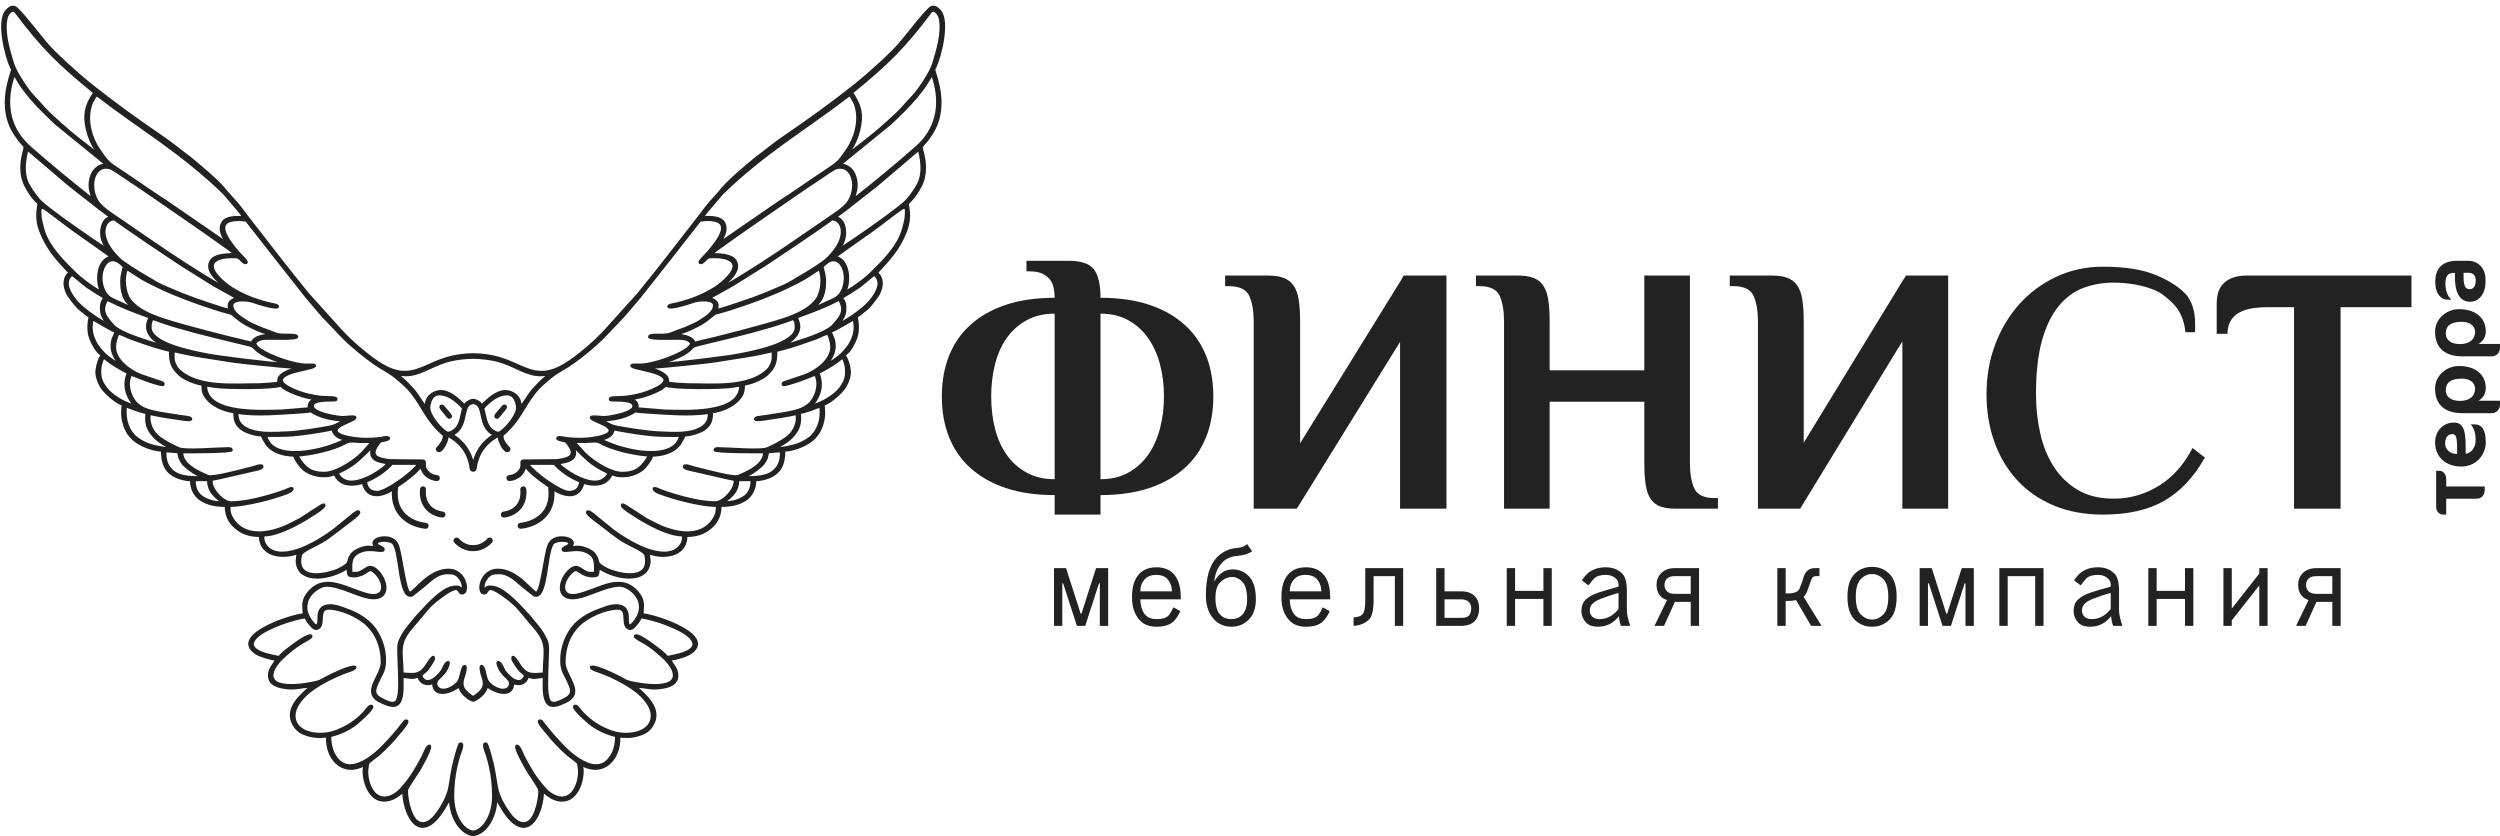
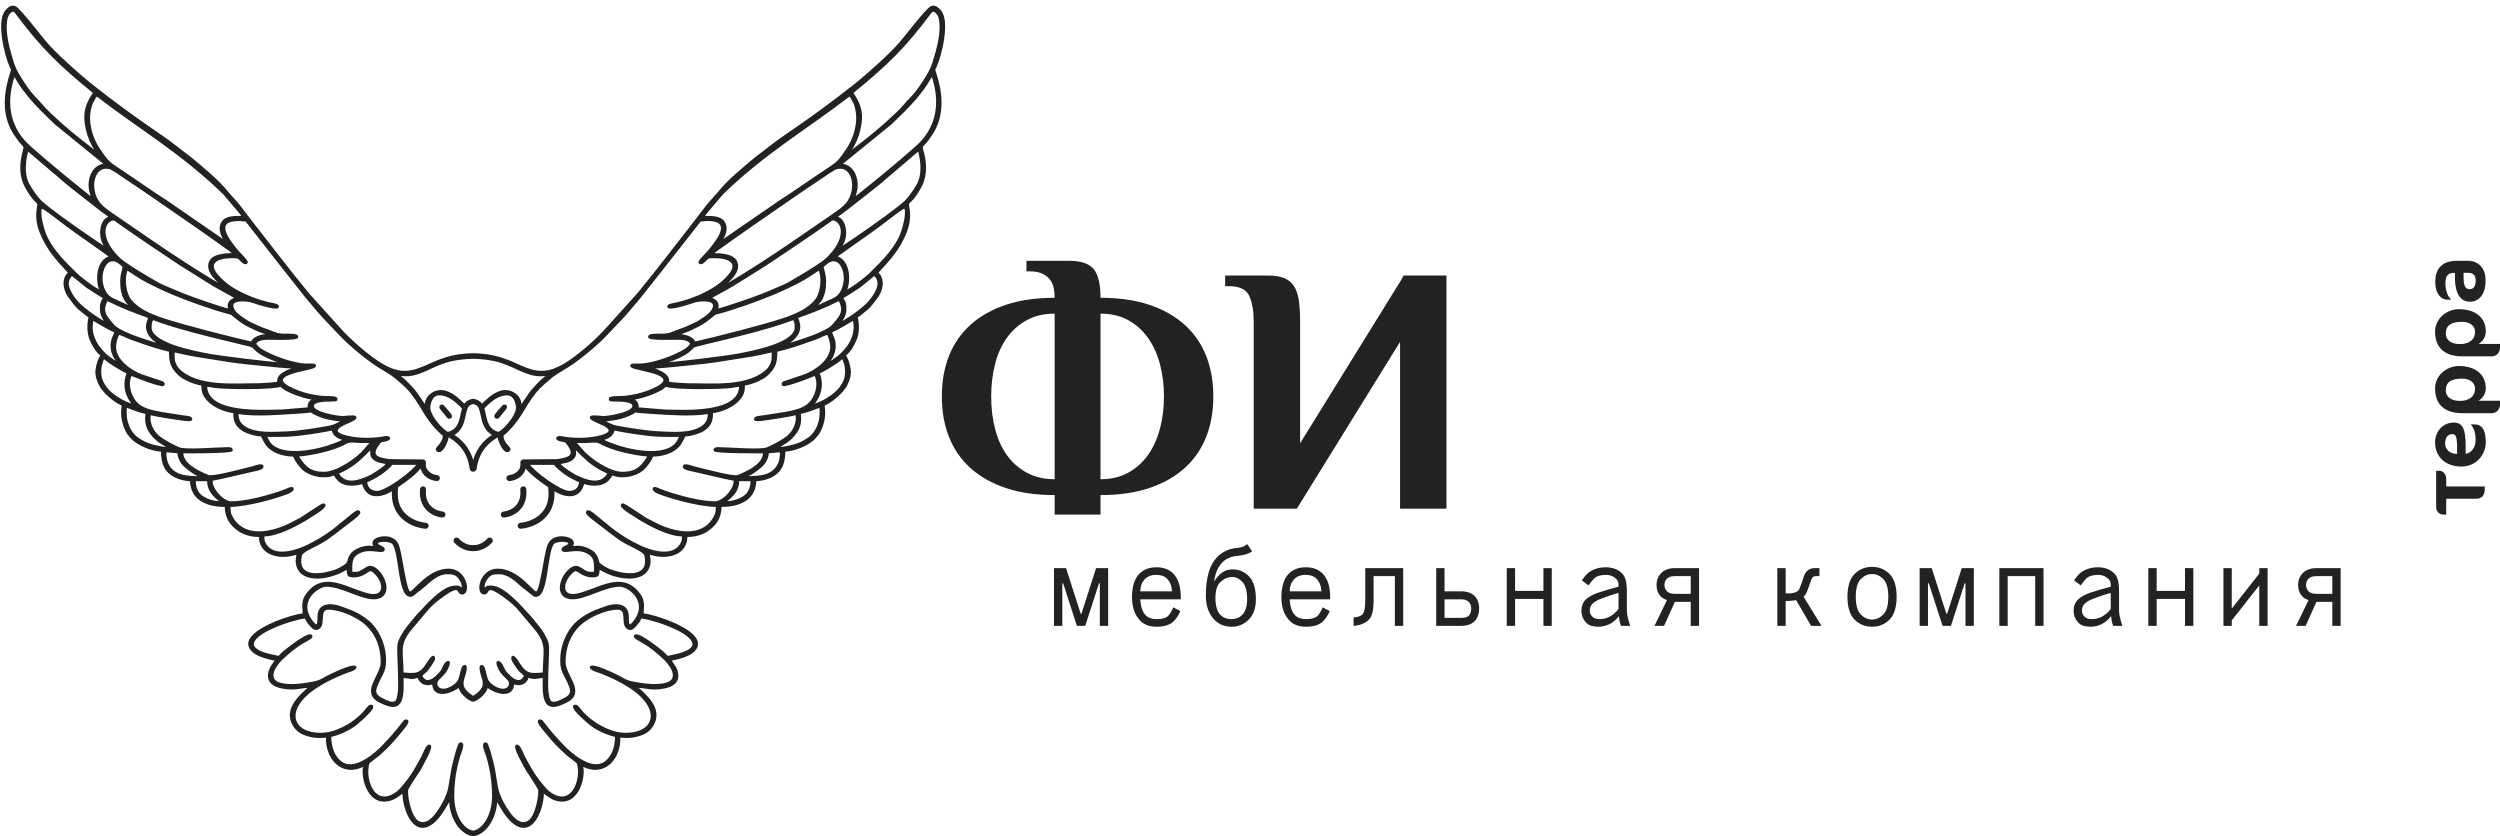
<svg xmlns="http://www.w3.org/2000/svg" width="278" height="93" viewBox="0 0 278 93" fill="none">
  <path fill-rule="evenodd" clip-rule="evenodd" d="M49.594 48.026C49.722 48.117 49.877 48.138 50.091 48.045C50.315 47.949 50.48 47.835 50.623 47.703C50.763 47.571 50.904 47.361 50.987 47.187C51.083 46.985 51.151 46.774 51.213 46.539C51.305 46.185 51.365 45.786 51.477 45.441C51.287 45.1 50.479 44.445 50.181 44.274C49.737 44.02 49.326 43.843 48.766 43.87C48.205 43.896 47.855 44.415 47.753 45.207C47.65 45.999 48.742 47.407 49.594 48.026ZM52.9 52.13C52.871 52.261 52.754 52.36 52.613 52.36C52.454 52.36 52.324 52.232 52.32 52.074L52.315 52.033C52.2 51.191 51.879 50.362 51.347 49.724L51.148 49.496C51.093 49.435 51.078 49.428 51.044 49.391C50.942 49.282 50.922 49.275 50.825 49.183C50.57 48.943 50.264 48.751 49.967 48.567L49.784 48.464C49.8 48.751 49.684 49.074 49.577 49.302C49.351 49.78 49.304 49.822 49.045 50.091C48.928 50.212 48.736 50.216 48.615 50.099C48.494 49.983 48.576 49.845 48.692 49.724C49.009 49.395 49.39 48.89 49.329 48.408C49.33 48.411 49.329 48.408 49.329 48.408C47.353 46.7 47.164 45.468 45.717 43.636C45.123 42.915 44.673 42.578 44.002 42C43.584 41.641 43.087 41.371 42.623 41.074C41.333 40.382 38.956 38.445 37.797 37.198L36.529 35.862C35.694 35.045 34.832 33.934 34.04 33.024C31.8 30.207 29.585 27.373 27.366 24.538C27.005 24.538 26.928 24.478 26.543 24.478C23.627 24.478 25.422 26.717 26.428 27.932L27.177 28.733C27.352 28.956 27.52 29.088 27.43 29.219C27.34 29.351 27.144 29.28 26.936 29.085C26.455 28.634 26.599 28.611 25.784 28.611C24.198 28.611 22.927 29.175 24.183 30.635C24.632 31.157 25.155 31.613 25.746 31.991C27.008 32.796 28.436 33.349 29.911 33.706C30.364 33.816 31.042 33.866 30.912 34.143C30.782 34.421 28.791 33.838 28.18 33.605C27.571 33.371 25.847 33.227 25.847 33.961C25.847 34.75 26.905 35.343 27.493 35.724C27.644 35.822 27.705 35.857 27.894 35.947C28.511 36.24 29.092 36.51 29.748 36.719C30.107 36.834 30.421 37.004 30.782 37.106C31.507 37.348 33.03 37.016 33.064 37.452C33.096 37.859 29.822 37.608 29.25 37.714C28.841 37.79 28.567 37.876 28.379 38.216C28.519 38.469 28.711 38.665 28.947 38.826C30.087 39.596 32.674 40.524 34.075 40.528C34.267 40.529 34.461 40.522 34.652 40.522C35.293 40.522 35.093 40.822 34.572 40.94L32.95 41.328C30.128 42.062 31.587 42.925 33.217 43.541C33.961 43.822 34.866 44.017 35.668 44.105C36.407 44.187 37.433 44.066 37.433 44.356C37.433 44.563 37.322 44.522 37.123 44.544C36.749 44.586 34.591 44.424 34.825 45.258C34.952 45.713 36.12 46.042 36.804 46.175C37.181 46.249 37.718 46.359 38.129 46.362C38.366 46.363 39.415 46.2 39.522 46.362C39.668 46.581 39.066 46.798 38.487 47.07C38.166 47.221 37.817 47.347 37.584 47.601C37.017 48.217 38.383 48.507 38.893 48.607C40.135 48.85 41.596 48.839 42.865 48.591C43.244 48.517 43.668 48.855 42.682 49.031C42.374 49.086 42.336 49.074 42.178 49.277C41.122 50.639 41.798 50.946 43.272 51.151C44.38 51.18 46.025 51.168 47.056 51.19C47.184 51.203 47.278 51.318 47.265 51.446C47.209 52.017 47.39 52.266 47.647 52.513C47.913 52.768 48.278 52.9 48.604 52.932C48.732 52.945 48.826 53.06 48.813 53.188C48.801 53.317 48.686 53.411 48.557 53.398C48.153 53.358 47.681 53.194 47.323 52.851C47.067 52.605 46.879 52.276 46.813 51.858C46.478 52.414 45.458 53.272 44.178 54.118C44.074 55.111 44.062 56.285 45.083 57.25C45.723 57.854 46.591 58.16 47.356 58.234C47.484 58.247 47.578 58.361 47.566 58.49C47.553 58.619 47.439 58.713 47.31 58.7C46.468 58.618 45.494 58.281 44.762 57.59C44.033 56.901 43.562 55.876 43.688 54.457C42.43 55.256 40.791 55.557 40.345 53.717C39.958 53.804 39.738 53.881 39.331 53.901C38.483 53.942 37.699 53.776 37.18 52.745C36.12 53.233 34.599 52.91 33.777 52.242C33.434 51.964 32.796 51.139 32.684 50.678C31.896 50.678 30.965 50.471 30.341 50.07C29.572 49.577 29.483 49.168 29.076 48.429C28.624 48.429 28.317 48.33 27.948 48.235C27.704 48.172 27.239 47.985 27.023 47.846C26.222 47.331 26.037 46.794 26.037 45.852C24.991 45.741 23.869 45.234 23.224 44.6C22.58 43.967 22.491 43.543 22.491 42.775C22.116 42.767 21.304 42.48 21.034 42.35C20.624 42.153 20.228 41.973 19.91 41.667C19.041 40.827 18.888 40.305 18.888 39.033C18.681 38.991 18.314 38.89 18.11 38.836C16.9 38.518 15.704 38.083 14.522 37.661C14.099 37.51 13.631 37.222 13.184 37.122C12.994 37.467 12.805 38.114 12.805 38.581C12.805 40.038 14.487 41.252 15.743 41.717L18.043 42.491C18.241 42.558 18.27 42.778 18.123 42.836C17.941 42.908 16.538 42.434 16.249 42.325C15.849 42.175 14.967 41.846 14.577 41.681C14.235 42.365 14.3 43.131 14.585 43.862C15.18 45.386 16.486 45.64 17.96 45.91L20.302 46.276C20.659 46.331 21.288 46.335 21.288 46.605C21.288 46.835 20.48 46.696 20.215 46.663C19.027 46.482 17.838 46.328 16.667 46.058C16.531 46.87 16.805 47.961 17.842 48.698C18.473 49.145 19.184 49.511 19.895 49.827C20.609 50.145 24.044 49.833 25.28 49.824C25.555 49.822 25.784 49.814 25.784 50.07C25.784 50.34 20.86 50.313 20.275 50.313C20.275 50.793 20.526 51.249 20.828 51.545C21.455 52.16 22.325 52.572 23.146 52.91C23.61 53.102 26.165 52.425 26.759 52.283C27.233 52.169 27.609 52.063 28.063 51.954C28.297 51.898 29.202 51.512 29.202 51.894C29.202 52.171 28.399 52.285 28.152 52.344L24.576 53.166C24.067 53.264 23.777 53.333 23.552 53.376C23.441 54.259 24.552 55.64 25.594 55.845C26.921 55.845 28.374 55.516 29.393 55.238C30.413 54.96 31.302 54.694 32.218 54.295C32.415 54.249 32.562 54.202 32.558 54.386C32.469 54.755 31.501 54.993 31.076 55.152C30.652 55.311 27.485 56.27 25.53 56.27C25.53 56.593 25.536 56.976 25.657 57.244C26.83 59.857 29.832 59.411 32.074 58.359L33.395 57.682C33.701 57.494 35.858 56.038 35.962 56.063C36.626 56.224 34.743 57.303 34.685 57.34C34.413 57.515 34.202 57.664 33.925 57.826C32.779 58.497 30.814 59.553 29.329 59.553C29.191 60.121 29.504 60.624 29.85 60.938C30.944 61.93 33.008 61.236 34.055 60.748C35.189 60.218 36.078 59.666 37.09 58.921L38.873 57.471C39.561 56.879 39.859 56.702 39.965 56.939C40.071 57.176 39.087 57.854 38.809 58.078C37.789 58.821 36.74 59.746 35.749 60.307C34.759 60.869 33.582 61.298 33.469 61.766C32.922 64.301 35.527 64.033 37.252 63.452C37.55 63.352 37.799 63.219 38.054 63.067C39.069 62.464 38.465 62.49 39.052 61.654C39.162 61.498 39.201 61.453 39.358 61.34C39.825 61.002 40.564 60.741 41.154 60.784C41.283 60.793 41.424 60.83 41.675 60.83C41.499 60.511 41.402 60.298 41.719 60.021C42.11 59.677 43.722 59.428 44.227 60.568C44.673 61.573 45.066 65.875 45.6 65.875C46.022 65.875 47.635 63.334 49.877 63.334C51.854 63.334 52.274 66.009 51.397 66.009C50.811 66.009 51.268 64.966 49.761 65.918C49.498 66.084 49.175 66.311 48.777 66.615C48.35 66.941 47.782 67.435 47.462 67.845L45.626 70.034C44.252 71.721 44.777 72.597 44.777 74.872C46.263 74.991 46.741 75.088 47.645 73.594C47.714 73.479 48.279 72.627 48.279 73.231C48.279 73.48 47.646 74.32 47.483 74.533C47.377 74.673 46.886 75.019 46.886 75.115C46.886 75.382 47.242 75.723 47.52 75.723C48.123 75.723 48.546 75.218 48.897 74.857C49.327 74.415 49.363 73.743 49.799 73.596C49.864 73.574 49.925 73.604 49.925 73.778C49.925 73.952 49.679 74.469 49.533 74.678C49.255 75.074 48.809 75.423 48.647 75.65C48.241 76.217 48.895 77.214 50.319 76.344C51.257 75.771 51.076 75.299 51.405 74.33C51.491 74.077 51.718 73.906 51.79 74.153C51.862 74.401 51.669 75.083 51.573 75.323C51.477 75.564 51.445 75.871 51.445 76.027C51.445 76.68 52.071 77.135 52.577 77.474L52.614 77.501L52.651 77.474C53.157 77.135 53.783 76.68 53.783 76.027C53.783 75.871 53.751 75.564 53.655 75.323C53.56 75.083 53.367 74.401 53.439 74.153C53.511 73.906 53.737 74.077 53.823 74.33C54.152 75.299 53.971 75.771 54.91 76.344C56.334 77.214 56.987 76.217 56.582 75.65C56.419 75.423 55.973 75.074 55.695 74.678C55.549 74.469 55.303 73.952 55.303 73.778C55.303 73.604 55.365 73.574 55.43 73.596C55.865 73.743 55.902 74.415 56.331 74.857C56.683 75.218 57.106 75.723 57.709 75.723C57.987 75.723 58.342 75.382 58.342 75.115C58.342 75.019 57.851 74.673 57.745 74.533C57.582 74.32 56.949 73.48 56.949 73.231C56.949 72.627 57.514 73.479 57.584 73.594C58.487 75.088 58.966 74.991 60.451 74.872C60.451 72.597 60.977 71.721 59.602 70.034L57.766 67.845C57.446 67.435 56.879 66.941 56.452 66.615C56.053 66.311 55.73 66.084 55.468 65.918C53.961 64.966 54.417 66.009 53.832 66.009C52.955 66.009 53.374 63.334 55.351 63.334C57.594 63.334 59.206 65.875 59.628 65.875C60.162 65.875 60.556 61.573 61.001 60.568C61.506 59.428 63.118 59.677 63.51 60.021C63.826 60.298 63.729 60.511 63.553 60.83C63.805 60.83 63.945 60.793 64.074 60.784C64.664 60.741 65.403 61.002 65.871 61.34C66.027 61.453 66.067 61.498 66.177 61.654C66.763 62.49 66.159 62.464 67.174 63.067C67.429 63.219 67.679 63.352 67.977 63.452C69.701 64.033 72.306 64.301 71.759 61.766C71.646 61.298 70.469 60.869 69.479 60.307C68.489 59.746 67.439 58.821 66.42 58.078C66.141 57.854 65.157 57.176 65.263 56.939C65.369 56.702 65.667 56.879 66.356 57.471L68.138 58.921C69.15 59.666 70.04 60.218 71.173 60.748C72.221 61.236 74.284 61.93 75.379 60.938C75.725 60.624 76.037 60.121 75.9 59.553C74.415 59.553 72.45 58.497 71.303 57.826C71.026 57.664 70.816 57.515 70.543 57.34C70.485 57.303 68.603 56.224 69.266 56.063C69.37 56.038 71.527 57.494 71.834 57.682L73.155 58.359C75.397 59.411 78.399 59.857 79.572 57.244C79.692 56.976 79.698 56.593 79.698 56.27C77.744 56.27 74.577 55.311 74.152 55.152C73.727 54.993 72.76 54.755 72.671 54.386C72.667 54.202 72.814 54.249 73.01 54.295C73.927 54.694 74.816 54.96 75.835 55.238C76.855 55.516 78.308 55.845 79.635 55.845C80.676 55.64 81.788 54.259 81.676 53.376C81.451 53.333 81.161 53.264 80.653 53.166L77.077 52.344C76.829 52.285 76.026 52.171 76.026 51.894C76.026 51.512 76.931 51.898 77.166 51.954C77.62 52.063 77.996 52.169 78.47 52.283C79.063 52.425 81.618 53.102 82.083 52.91C82.903 52.572 83.773 52.16 84.4 51.545C84.702 51.249 84.953 50.793 84.953 50.313C84.368 50.313 79.445 50.34 79.445 50.07C79.445 49.814 79.674 49.822 79.949 49.824C81.184 49.833 84.62 50.145 85.334 49.827C86.045 49.511 86.756 49.145 87.386 48.698C88.424 47.961 88.698 46.87 88.562 46.058C87.391 46.328 86.201 46.482 85.014 46.663C84.749 46.696 83.94 46.835 83.94 46.605C83.94 46.335 84.569 46.331 84.927 46.276L87.268 45.91C88.742 45.64 90.049 45.386 90.643 43.862C90.929 43.131 90.993 42.365 90.651 41.681C90.261 41.846 89.379 42.175 88.979 42.325C88.69 42.434 87.287 42.908 87.106 42.836C86.958 42.778 86.988 42.558 87.185 42.491L89.486 41.717C90.742 41.252 92.424 40.038 92.424 38.581C92.424 38.114 92.234 37.467 92.044 37.122C91.597 37.222 91.129 37.51 90.706 37.661C89.525 38.083 88.329 38.518 87.118 38.836C86.915 38.89 86.548 38.991 86.341 39.033C86.341 40.305 86.188 40.827 85.318 41.667C85.001 41.973 84.604 42.153 84.194 42.35C83.924 42.48 83.112 42.767 82.737 42.775C82.737 43.543 82.649 43.967 82.004 44.6C81.359 45.234 80.237 45.741 79.192 45.852C79.192 46.794 79.007 47.331 78.205 47.846C77.989 47.985 77.524 48.172 77.28 48.235C76.911 48.33 76.604 48.429 76.153 48.429C75.746 49.168 75.656 49.577 74.887 50.07C74.263 50.471 73.332 50.678 72.544 50.678C72.432 51.139 71.794 51.964 71.451 52.242C70.63 52.91 69.109 53.233 68.049 52.745C67.529 53.776 66.746 53.942 65.897 53.901C65.49 53.881 65.27 53.804 64.883 53.717C64.437 55.557 62.799 55.256 61.541 54.457C61.666 55.876 61.195 56.901 60.467 57.59C59.735 58.281 58.76 58.618 57.918 58.7C57.79 58.713 57.675 58.619 57.663 58.49C57.65 58.361 57.744 58.247 57.873 58.234C58.637 58.16 59.506 57.854 60.145 57.25C61.166 56.285 61.154 55.111 61.05 54.118C59.771 53.272 58.75 52.414 58.416 51.858C58.35 52.276 58.161 52.605 57.905 52.851C57.547 53.194 57.075 53.358 56.671 53.398C56.542 53.411 56.428 53.317 56.415 53.188C56.402 53.06 56.496 52.945 56.625 52.932C56.95 52.9 57.316 52.768 57.581 52.513C57.839 52.266 58.02 52.017 57.963 51.446C57.95 51.318 58.044 51.203 58.173 51.19C59.203 51.168 60.848 51.18 61.956 51.151C63.43 50.946 64.106 50.639 63.05 49.277C62.893 49.074 62.854 49.086 62.547 49.031C61.56 48.855 61.984 48.517 62.363 48.591C63.632 48.839 65.093 48.85 66.335 48.607C66.846 48.507 68.212 48.217 67.645 47.601C67.411 47.347 67.062 47.221 66.742 47.07C66.162 46.798 65.56 46.581 65.706 46.362C65.814 46.2 66.862 46.363 67.099 46.362C67.511 46.359 68.048 46.249 68.424 46.175C69.108 46.042 70.276 45.713 70.403 45.258C70.637 44.424 68.479 44.586 68.106 44.544C67.906 44.522 67.795 44.563 67.795 44.356C67.795 44.066 68.822 44.187 69.561 44.105C70.363 44.017 71.267 43.822 72.012 43.541C73.642 42.925 75.101 42.062 72.278 41.328L70.656 40.94C70.136 40.822 69.936 40.522 70.577 40.522C70.767 40.522 70.962 40.529 71.153 40.528C72.555 40.524 75.142 39.596 76.281 38.826C76.518 38.665 76.71 38.469 76.849 38.216C76.662 37.876 76.387 37.79 75.979 37.714C75.406 37.608 72.132 37.859 72.164 37.452C72.198 37.016 73.721 37.348 74.446 37.106C74.808 37.004 75.121 36.834 75.48 36.719C76.137 36.51 76.718 36.24 77.335 35.947C77.524 35.857 77.585 35.822 77.735 35.724C78.323 35.343 79.382 34.75 79.382 33.961C79.382 33.227 77.658 33.371 77.048 33.605C76.438 33.838 74.447 34.421 74.317 34.143C74.186 33.866 74.864 33.816 75.317 33.706C76.793 33.349 78.221 32.796 79.482 31.991C80.073 31.613 80.596 31.157 81.046 30.635C82.302 29.175 81.03 28.611 79.445 28.611C78.629 28.611 78.773 28.634 78.292 29.085C78.084 29.28 77.888 29.351 77.799 29.219C77.709 29.088 77.876 28.956 78.052 28.733L78.801 27.932C79.806 26.717 81.602 24.478 78.685 24.478C78.3 24.478 78.223 24.538 77.862 24.538C75.643 27.373 73.429 30.207 71.188 33.024C70.397 33.934 69.534 35.045 68.699 35.862L67.432 37.198C66.272 38.445 63.896 40.382 62.605 41.074C62.141 41.371 61.644 41.641 61.227 42C60.556 42.578 60.106 42.915 59.512 43.636C58.064 45.468 57.876 46.7 55.899 48.408C55.899 48.408 55.899 48.411 55.899 48.408C55.839 48.89 56.22 49.395 56.536 49.724C56.653 49.845 56.735 49.983 56.614 50.099C56.493 50.216 56.3 50.212 56.184 50.091C55.925 49.822 55.878 49.78 55.652 49.302C55.544 49.075 55.43 48.754 55.444 48.468L55.269 48.567C54.971 48.751 54.665 48.943 54.41 49.183C54.313 49.275 54.293 49.282 54.192 49.391C54.157 49.428 54.142 49.435 54.087 49.496L53.888 49.724C53.356 50.362 53.035 51.191 52.92 52.033C52.918 52.049 52.916 52.066 52.914 52.083L52.901 52.13L52.9 52.13ZM52.618 51.553C52.673 51.307 52.744 51.068 52.821 50.85C52.972 50.417 53.283 49.853 53.571 49.511L53.747 49.303C53.806 49.234 54.066 48.972 54.129 48.923C54.165 48.896 54.193 48.865 54.229 48.835C54.447 48.652 54.644 48.511 54.891 48.351C54.88 48.342 54.64 48.223 54.453 48.065C53.846 47.553 53.695 46.847 53.528 46.083C53.452 45.736 53.335 45.142 53.002 44.973C52.598 44.779 52.637 44.779 52.233 44.973C51.9 45.142 51.783 45.736 51.707 46.083C51.54 46.847 51.389 47.553 50.782 48.065C50.595 48.223 50.355 48.341 50.344 48.351C50.591 48.511 50.788 48.652 51.006 48.835C51.042 48.865 51.071 48.896 51.106 48.923C51.169 48.972 51.429 49.234 51.488 49.303L51.664 49.511C51.952 49.853 52.263 50.417 52.415 50.85C52.491 51.068 52.563 51.307 52.618 51.553ZM52.958 44.529C53.246 44.661 53.419 44.76 53.579 45.032C54.2 44.474 54.538 44.052 55.363 43.665C56.185 43.28 56.949 43.511 57.429 43.975C57.91 44.439 57.888 44.925 57.919 45.207L58.895 43.773C59.098 43.485 59.221 43.343 59.454 43.095C60.203 42.3 60.137 42.366 60.958 41.681C60.708 41.709 60.707 41.718 60.071 41.742C58.61 41.742 57.345 40.777 55.774 40.275C55.457 40.173 55.226 40.099 54.832 40.025C54.135 39.892 53.381 39.813 52.614 39.799C51.847 39.813 51.093 39.892 50.396 40.025C50.002 40.099 49.772 40.173 49.454 40.275C47.883 40.777 46.618 41.742 45.157 41.742C44.521 41.718 44.52 41.709 44.27 41.681C45.091 42.366 45.026 42.3 45.774 43.095C46.007 43.343 46.13 43.485 46.334 43.773L47.31 45.207C47.34 44.925 47.319 44.439 47.799 43.975C48.279 43.511 49.044 43.28 49.865 43.665C50.693 44.053 51.031 44.476 51.654 45.036C51.814 44.761 51.987 44.662 52.278 44.529C52.522 44.417 52.713 44.417 52.958 44.529ZM55.635 48.026C56.487 47.407 57.578 45.999 57.476 45.207C57.373 44.415 57.023 43.896 56.463 43.87C55.902 43.843 55.492 44.02 55.048 44.274C54.751 44.444 53.953 45.09 53.755 45.434C53.869 45.781 53.929 46.182 54.023 46.539C54.084 46.774 54.152 46.985 54.248 47.187C54.331 47.361 54.472 47.571 54.613 47.703C54.755 47.835 54.92 47.949 55.144 48.045C55.31 48.118 55.433 48.131 55.635 48.026ZM52.614 77.944C52.018 77.782 51.12 76.965 51.065 76.331C50.931 76.418 50.857 76.491 50.699 76.587C49.682 77.202 48.153 77.435 48.153 75.966C47.467 76.282 46.696 76.016 46.507 75.237C45.788 75.568 45.51 75.298 44.777 75.298C44.777 76.082 44.858 77.107 44.581 77.845C44.168 78.951 43.088 78.439 42.286 78.054C40.108 77.007 42.434 75.142 42.434 73.656C42.434 72.024 41.933 70.601 40.805 69.507C39.842 68.574 37.873 67.699 36.547 67.699C35.353 67.699 36.12 69.283 35.511 69.804C35.041 70.206 34.719 69.736 34.409 69.386C34.169 69.116 34.12 68.979 33.951 68.671C33.582 68.679 32.479 68.993 32.122 69.104C31.301 69.359 28.126 70.447 28.126 71.65C28.126 72.157 28.913 72.493 29.32 72.632C29.856 72.815 30.434 72.913 31.038 73.049C31.196 72.762 31.713 72.362 31.998 72.147C32.227 71.974 34.647 70.061 34.647 70.799C34.647 70.934 33.901 71.324 33.758 71.405C32.828 71.933 32.072 72.581 31.307 73.306C31.042 73.558 30.85 73.822 30.645 74.129C30.205 74.788 30.081 75.627 30.982 75.96C32.017 76.343 33.67 76.111 34.663 75.921C35.207 75.816 35.493 75.749 35.934 75.5C36.084 75.415 36.094 75.397 36.25 75.317C40.043 73.389 39.921 74.279 39.025 74.577C37.86 74.963 36.723 75.484 35.672 76.1C34.852 76.58 34.036 77.174 33.454 77.921C33.029 78.466 32.536 79.327 32.88 80.217C33.354 81.446 35.076 81.707 36.279 81.546C37.136 81.431 37.931 81.071 38.657 80.667C39.213 80.356 40.055 79.692 40.455 79.233C40.729 78.932 41.01 78.459 41.232 78.459C42.054 78.459 39.87 80.297 39.729 80.42C38.957 81.092 37.736 81.639 36.736 81.863C36.736 82.719 36.923 83.486 37.268 84.027C37.652 84.631 38.135 85.085 38.953 85.085C40.192 85.085 41.656 83.896 42.492 83.047C43.289 82.237 44.099 81.314 44.787 80.413C44.877 80.295 44.968 80.1 45.157 80.1C45.746 80.1 44.625 81.266 44.37 81.594C43.743 82.404 42.951 83.196 42.196 83.883L41.078 84.755C40.909 84.919 40.927 85.13 40.889 85.363C40.698 86.514 41.254 88.671 42.751 88.671C43.423 88.671 44.151 88.196 44.563 87.73C45.781 86.351 46.194 85.566 46.984 84.097C47.121 83.836 47.425 82.896 47.753 82.896C48.255 82.896 46.686 85.555 46.635 85.653C46.201 86.319 45.698 87.044 45.317 87.731C45.127 88.074 45.559 90.998 46.592 91.427C47.871 92.018 49.056 89.754 49.504 88.894C49.9 87.942 49.881 87.954 50.058 86.933C50.182 86.215 50.263 85.528 50.45 84.817C50.627 84.143 50.774 83.513 51.022 82.873C51.071 82.745 51.09 82.657 51.238 82.652C51.689 82.636 51.149 83.823 51.085 84.028C50.959 84.43 50.865 84.827 50.766 85.242C50.529 86.229 50.412 87.465 50.412 88.55C50.412 90.639 51.445 92.296 52.614 92.469C53.783 92.296 54.816 90.639 54.816 88.55C54.816 87.465 54.7 86.229 54.462 85.242C54.363 84.827 54.269 84.43 54.144 84.028C54.079 83.823 53.539 82.636 53.99 82.652C54.138 82.657 54.157 82.745 54.207 82.873C54.454 83.513 54.601 84.143 54.779 84.817C54.965 85.528 55.046 86.215 55.171 86.933C55.348 87.954 55.329 87.942 55.724 88.894C56.172 89.754 57.357 92.018 58.636 91.427C59.67 90.998 60.101 88.074 59.911 87.731C59.531 87.044 59.028 86.319 58.593 85.653C58.542 85.555 56.973 82.896 57.476 82.896C57.803 82.896 58.107 83.836 58.244 84.097C59.034 85.566 59.447 86.351 60.665 87.73C61.078 88.196 61.805 88.671 62.477 88.671C63.974 88.671 64.53 86.514 64.34 85.363C64.301 85.13 64.319 84.919 64.15 84.755L63.032 83.883C62.278 83.196 61.485 82.404 60.858 81.594C60.603 81.266 59.482 80.1 60.071 80.1C60.261 80.1 60.351 80.295 60.442 80.413C61.129 81.314 61.939 82.237 62.736 83.047C63.572 83.896 65.037 85.085 66.276 85.085C67.093 85.085 67.576 84.631 67.96 84.027C68.305 83.486 68.492 82.719 68.492 81.863C67.492 81.639 66.271 81.092 65.5 80.42C65.359 80.297 63.174 78.459 63.997 78.459C64.219 78.459 64.5 78.932 64.773 79.233C65.174 79.692 66.015 80.356 66.572 80.667C67.297 81.071 68.092 81.431 68.949 81.546C70.152 81.707 71.875 81.446 72.349 80.217C72.692 79.327 72.199 78.466 71.775 77.921C71.193 77.174 70.377 76.58 69.556 76.1C68.505 75.484 67.368 74.963 66.204 74.577C65.308 74.279 65.186 73.389 68.978 75.317C69.134 75.397 69.144 75.415 69.294 75.5C69.736 75.749 70.022 75.816 70.566 75.921C71.558 76.111 73.212 76.343 74.247 75.96C75.147 75.627 75.023 74.788 74.584 74.129C74.379 73.822 74.186 73.558 73.921 73.306C73.157 72.581 72.401 71.933 71.47 71.405C71.328 71.324 70.581 70.934 70.581 70.799C70.581 70.061 73.002 71.974 73.23 72.147C73.515 72.362 74.032 72.762 74.19 73.049C74.794 72.913 75.372 72.815 75.909 72.632C76.315 72.493 77.103 72.157 77.103 71.65C77.103 70.447 73.928 69.359 73.106 69.104C72.75 68.993 71.647 68.679 71.278 68.671C71.108 68.979 71.06 69.116 70.819 69.386C70.51 69.736 70.188 70.206 69.718 69.804C69.108 69.283 69.875 67.699 68.682 67.699C67.355 67.699 65.386 68.574 64.424 69.507C63.296 70.601 62.794 72.024 62.794 73.656C62.794 75.142 65.121 77.007 62.942 78.054C62.141 78.439 61.061 78.951 60.647 77.845C60.371 77.107 60.451 76.082 60.451 75.298C59.719 75.298 59.441 75.568 58.722 75.237C58.533 76.016 57.762 76.282 57.076 75.966C57.076 77.435 55.546 77.202 54.53 76.587C54.371 76.491 54.298 76.418 54.163 76.331C54.108 76.965 53.211 77.782 52.614 77.944ZM52.614 92.866L52.475 92.866C51.139 92.605 50.032 90.792 50.032 88.854C49.732 89.379 49.642 89.522 49.461 89.825C49.293 90.104 49.078 90.445 48.867 90.714C48.769 90.84 48.608 91.037 48.498 91.15C46.172 93.536 44.84 90.075 44.84 88.063C44.701 88.153 44.648 88.218 44.487 88.332C44.128 88.59 43.825 88.823 43.36 88.951C40.758 89.674 40.121 85.913 40.535 85.085C39.735 85.515 38.859 85.692 38.001 85.269C36.827 84.69 36.249 83.166 36.357 81.924C35.307 82.007 34.74 81.988 33.769 81.612C33.095 81.351 32.595 80.741 32.405 80.065C32.055 78.822 32.982 77.778 33.713 77.076C33.852 76.942 33.951 76.837 34.092 76.71C34.236 76.579 34.349 76.543 34.456 76.39C33.268 76.39 32.89 76.752 31.401 76.469C30.525 76.302 29.713 75.897 29.933 74.784C30.07 74.091 30.531 73.811 30.658 73.352C30.431 73.347 30.12 73.274 29.91 73.22C29.312 73.064 28.569 72.839 28.108 72.397C26.549 70.903 29.962 69.461 31 69.06C31.669 68.801 33.113 68.321 33.761 68.307C33.741 67.447 33.548 66.856 34.14 66.057C35.827 63.778 38.047 65.146 40.13 65.839C40.707 66.03 41.8 66.435 42.294 65.862C42.739 65.343 42.323 64.41 41.912 63.946C41.092 63.02 41.151 63.504 40.262 63.911C39.993 64.034 39.503 64.162 39.101 64.091C38.845 64.046 38.746 64.042 38.702 63.806C38.67 63.634 38.636 63.369 38.636 63.201C38.367 63.337 38.112 63.512 37.822 63.635C37.525 63.76 37.33 63.853 36.967 63.968C35.456 64.448 33.183 64.475 32.983 62.545C32.953 62.259 33.056 61.898 33.064 61.559C32.824 61.613 32.622 61.686 32.364 61.738C30.758 62.057 28.886 61.54 28.886 59.614C28.073 59.614 27.301 59.449 26.681 59.056C25.729 58.453 25.087 57.624 25.087 56.27C23.903 56.27 23.077 56.076 22.352 55.614C21.697 55.197 21.225 54.44 21.225 53.413C20.723 53.413 20.194 53.285 19.805 53.136C18.39 52.596 17.996 51.568 17.996 50.131C16.727 50.065 15.216 49.37 14.594 48.656L14.312 48.318C14.119 48.071 14.003 47.794 13.88 47.517C13.828 47.399 13.787 47.239 13.745 47.1C13.451 46.13 13.605 45.388 13.627 45.027C12.775 44.706 11.542 43.619 11.157 42.898C10.892 42.401 10.643 41.774 10.72 41.14C10.793 40.541 11.001 39.9 11.285 39.493C10.735 39.139 10.305 38.329 10.062 37.749C9.753 37.011 9.754 36.066 9.955 35.237C9.605 35.059 9.35 34.773 9.031 34.544C8.725 34.323 8.491 34.054 8.256 33.769L7.592 32.887C7.181 32.22 6.943 31.243 7.448 30.58L7.676 30.314C6.285 28.81 5.296 27.77 4.516 25.851C3.789 24.062 4.31 22.948 4.237 22.677C4.196 22.523 4.058 22.437 3.955 22.336C3.535 21.918 3.196 21.367 2.905 20.852C2.004 19.257 2.433 17.529 2.623 16.83C2.814 16.131 2.691 16.357 2.104 15.603L1.572 14.837C0.202 12.658 0.527 10.173 1.278 7.934C1.368 7.669 1.314 7.724 1.199 7.477C0.596 6.178 -0.368 2.256 0.726 1.148C0.98 0.903 1.207 0.624 1.662 0.77C2.116 0.915 4.676 4.259 5.028 4.65C6.055 5.906 8.72 8.276 10.065 9.357C12.928 11.621 15.013 13.118 17.933 15.116C19.163 15.942 20.094 16.754 21.136 17.512C22.436 18.599 24.297 20.101 25.277 21.377L26.273 22.488C26.739 23.014 27.14 23.606 27.574 24.157C29.794 26.991 31.994 29.897 34.278 32.674L37.892 36.681C39.003 37.913 41.06 39.708 42.523 40.563C44.014 41.434 45.252 41.59 46.847 40.933C46.978 40.879 47.03 40.87 47.163 40.81C48.085 40.393 48.622 40.14 49.613 39.819C50.449 39.549 51.564 39.39 52.614 39.372C53.665 39.39 54.78 39.549 55.616 39.819C56.607 40.14 57.144 40.393 58.066 40.81C58.198 40.87 58.251 40.879 58.381 40.933C59.976 41.59 61.215 41.434 62.705 40.563C64.169 39.708 66.225 37.913 67.337 36.681L70.951 32.674C73.234 29.897 75.435 26.991 77.654 24.157C78.089 23.606 78.489 23.014 78.956 22.488L79.951 21.377C80.931 20.101 82.793 18.599 84.093 17.512C85.135 16.754 86.065 15.942 87.295 15.116C90.215 13.118 92.301 11.621 95.163 9.357C96.508 8.276 99.173 5.906 100.2 4.65C100.552 4.259 103.112 0.915 103.567 0.77C104.021 0.624 104.248 0.903 104.503 1.148C105.596 2.256 104.632 6.178 104.029 7.477C103.915 7.724 103.861 7.669 103.95 7.934C104.701 10.173 105.027 12.658 103.656 14.837L103.124 15.603C102.537 16.357 102.415 16.131 102.605 16.83C102.796 17.529 103.224 19.257 102.323 20.852C102.032 21.367 101.693 21.918 101.273 22.336C101.171 22.437 101.033 22.523 100.991 22.677C100.919 22.948 101.44 24.062 100.713 25.851C99.932 27.77 98.943 28.81 97.552 30.314L97.781 30.58C98.286 31.243 98.047 32.22 97.636 32.887L96.972 33.769C96.738 34.054 96.503 34.323 96.197 34.544C95.879 34.773 95.624 35.059 95.273 35.237C95.474 36.066 95.476 37.011 95.166 37.749C94.923 38.329 94.493 39.139 93.943 39.493C94.227 39.9 94.436 40.541 94.508 41.14C94.585 41.774 94.337 42.401 94.071 42.898C93.686 43.619 92.453 44.706 91.601 45.027C91.623 45.388 91.777 46.13 91.483 47.1C91.441 47.239 91.4 47.399 91.348 47.517C91.225 47.794 91.11 48.071 90.916 48.318L90.634 48.656C90.013 49.37 88.501 50.065 87.232 50.131C87.232 51.568 86.839 52.596 85.424 53.136C85.034 53.285 84.505 53.413 84.003 53.413C84.003 54.44 83.532 55.197 82.877 55.614C82.151 56.076 81.325 56.27 80.141 56.27C80.141 57.624 79.5 58.453 78.548 59.056C77.927 59.449 77.156 59.614 76.342 59.614C76.342 61.54 74.47 62.057 72.865 61.738C72.606 61.686 72.404 61.613 72.164 61.559C72.172 61.898 72.275 62.259 72.245 62.545C72.045 64.475 69.772 64.448 68.262 63.968C67.898 63.853 67.703 63.76 67.407 63.635C67.117 63.512 66.861 63.337 66.593 63.201C66.593 63.369 66.559 63.634 66.527 63.806C66.483 64.042 66.383 64.046 66.127 64.091C65.726 64.162 65.236 64.034 64.966 63.911C64.078 63.504 64.136 63.02 63.317 63.946C62.906 64.41 62.489 65.343 62.935 65.862C63.428 66.435 64.522 66.03 65.098 65.839C67.181 65.146 69.402 63.778 71.089 66.057C71.68 66.856 71.487 67.447 71.468 68.307C72.115 68.321 73.559 68.801 74.229 69.06C75.266 69.461 78.68 70.903 77.121 72.397C76.66 72.839 75.916 73.064 75.318 73.22C75.108 73.274 74.797 73.347 74.57 73.352C74.697 73.811 75.158 74.091 75.295 74.784C75.515 75.897 74.703 76.302 73.827 76.469C72.338 76.752 71.96 76.39 70.772 76.39C70.879 76.543 70.992 76.579 71.137 76.71C71.277 76.837 71.376 76.942 71.515 77.076C72.246 77.778 73.173 78.822 72.823 80.065C72.633 80.741 72.133 81.351 71.46 81.612C70.489 81.988 69.922 82.007 68.872 81.924C68.979 83.166 68.402 84.69 67.228 85.269C66.37 85.692 65.493 85.515 64.693 85.085C65.107 85.913 64.471 89.674 61.869 88.951C61.404 88.823 61.1 88.59 60.741 88.332C60.581 88.218 60.527 88.153 60.388 88.063C60.388 90.075 59.056 93.536 56.73 91.15C56.62 91.037 56.459 90.84 56.361 90.714C56.151 90.445 55.935 90.104 55.768 89.825C55.586 89.522 55.496 89.379 55.196 88.854C55.196 90.792 54.089 92.605 52.753 92.866L52.614 92.866ZM52.614 60.718C52.728 60.721 52.838 60.713 52.944 60.698C53.499 60.616 53.976 60.304 54.29 59.954L54.315 59.976L54.29 59.954C54.376 59.858 54.524 59.85 54.62 59.936C54.717 60.022 54.724 60.17 54.638 60.267L54.603 60.235L54.638 60.267C54.266 60.681 53.696 61.06 53.012 61.161C52.883 61.18 52.75 61.189 52.614 61.186C52.479 61.189 52.346 61.18 52.216 61.161C51.533 61.06 50.962 60.681 50.59 60.267L50.625 60.235L50.59 60.267C50.504 60.17 50.512 60.022 50.608 59.936C50.704 59.85 50.852 59.858 50.938 59.954L50.914 59.976L50.938 59.954C51.253 60.304 51.729 60.616 52.284 60.698C52.391 60.713 52.501 60.721 52.614 60.718ZM58.17 54.18C58.298 54.168 58.412 54.263 58.424 54.391C58.519 55.412 58.214 56.156 57.725 56.658C57.244 57.153 56.603 57.393 56.049 57.452C55.92 57.466 55.805 57.373 55.791 57.245C55.778 57.116 55.871 57.001 55.999 56.987C56.467 56.937 56.999 56.733 57.39 56.332C57.774 55.936 58.042 55.331 57.958 54.434C57.946 54.306 58.042 54.192 58.17 54.18ZM56.273 45.268C56.273 45.405 55.921 45.791 55.811 45.919C55.479 46.306 55.362 46.595 55.133 46.422C54.904 46.25 55.285 45.925 55.748 45.371C55.858 45.24 55.962 45.085 56.083 45.085C56.204 45.085 56.273 45.128 56.273 45.268ZM63.3 60.465C63.3 60.009 61.837 60.094 61.54 60.416C60.678 61.351 60.953 66.77 59.39 66.231L57.966 65.1C57.353 64.552 56.513 63.76 55.541 63.76C54.938 63.76 54.553 63.753 54.147 64.305C53.86 64.694 53.706 65.077 53.832 65.583C54.076 65.443 53.936 65.113 54.836 65.238C55.735 65.362 56.695 66.25 57.587 67.106L58.931 68.55C59.521 69.307 60.054 69.812 60.55 70.709C60.937 71.453 60.974 71.586 60.955 72.559C60.932 73.732 60.759 76.284 60.918 77.159C60.964 77.41 61.019 77.759 61.158 77.962C61.53 78.375 62.221 77.973 62.69 77.751C63.792 77.231 63.544 76.679 63.194 75.886C62.718 74.813 62.295 74.568 62.415 72.927C62.515 71.545 63.218 69.948 64.33 69.053C65.359 68.224 66.121 67.948 67.396 67.498C68.485 67.113 69.816 67.147 69.822 68.55C69.825 69.348 69.857 69.92 70.444 69.209C72.35 66.902 69.915 65.146 68.935 65.146C67.252 65.146 65.13 66.544 63.68 66.544C62.084 66.544 62.063 65.028 62.893 63.843C63.112 63.531 63.591 63.018 64.06 63.018C64.509 63.018 65.054 63.687 65.579 63.687H66.149C66.149 62.643 66.296 61.815 65.049 61.339C63.881 60.893 62.541 61.606 62.541 61.073C62.541 60.81 63.3 60.691 63.3 60.465ZM83.56 53.413H82.104C82.104 54.614 81.431 55.147 80.585 55.845C81.412 55.845 82.104 55.624 82.624 55.311C83.336 54.883 83.56 54.196 83.56 53.413ZM63.3 54.69C64.214 54.667 64.455 54.084 64.501 53.557C64.127 53.437 63.255 52.959 62.938 52.728C62.532 52.434 61.946 52.009 61.654 51.59H58.742C59.412 52.606 62.387 54.713 63.3 54.69ZM86.789 50.191C85.816 50.281 85.776 50.272 85.396 50.313C85.396 50.798 85.149 51.348 84.812 51.698C84.539 51.982 83.737 52.661 82.8 53.049C84.475 53.049 85.932 52.997 86.6 51.59C86.765 51.242 86.887 50.596 86.789 50.191ZM63.87 49.766C63.893 50.031 64.382 50.995 62.945 51.37C62.703 51.433 62.336 51.502 62.161 51.529C62.29 51.714 62.466 51.882 62.656 52.026C63.1 52.362 63.452 52.587 63.932 52.867C65.144 53.462 66.836 54.134 67.669 52.623C66.774 52.169 67.041 52.364 66.098 51.761C65.213 51.195 64.025 49.865 63.87 49.766ZM69.188 52.562C70.427 52.562 71.048 52.205 71.683 51.371C71.813 51.202 72.045 50.88 72.101 50.678C70.576 50.556 68.073 50.037 66.745 49.255C66.301 49.061 66.25 49.101 65.202 49.161C64.784 49.168 64.353 49.158 63.934 49.158C64.02 49.282 64.059 49.298 64.161 49.426L64.656 49.984C65.406 50.946 67.712 52.562 69.188 52.562ZM75.646 48.489C73.421 48.489 73.109 48.489 71.751 48.329C70.393 48.17 68.758 47.876 68.239 47.76C68.224 48.4 67.472 48.809 66.909 48.854C67.16 49.064 67.685 49.247 68.011 49.377C69.693 50.045 73.807 51.005 75.215 49.291C75.481 48.917 75.525 48.75 75.646 48.489ZM78.812 45.936C76.615 46.272 73.922 46.002 72.669 45.938C71.416 45.873 70.742 45.799 70.644 45.754C70.492 45.852 70.502 45.879 70.308 45.978C69.127 46.581 68.325 46.652 67.099 46.787C67.687 47.124 68.038 47.321 68.529 47.421C69.698 47.646 72.068 48.019 73.241 48.063C74.704 48.118 76.847 48.328 78.099 47.441C78.618 47.073 78.812 46.645 78.812 45.936ZM86.346 49.827C87.024 49.827 87.841 49.65 88.397 49.486C89.02 49.302 89.447 49.078 89.982 48.698C90.401 48.4 90.789 47.85 90.977 47.343C91.238 46.639 91.281 46.15 91.221 45.207C90.403 45.524 89.762 45.768 88.942 45.952C88.968 46.141 89.064 46.66 88.881 47.337C88.663 48.141 87.885 48.868 87.397 49.194C86.908 49.521 86.618 49.657 86.346 49.827ZM82.294 42.897C82.02 42.919 81.684 42.986 81.361 43.035C80.121 43.219 74.779 43.256 74 42.897C73.562 43.525 71.088 44.356 70.265 44.356C70.624 44.53 71.027 44.804 70.898 45.389L73.871 45.635C76.002 45.67 82.294 46.109 82.294 42.897ZM90.677 44.624C90.55 44.807 90.472 44.921 90.335 45.085C90.624 44.986 90.747 44.938 90.977 44.851C91.877 44.508 93.177 43.669 93.627 42.836C93.763 42.585 93.837 42.526 93.937 42.222C94.113 41.689 94.12 40.989 93.953 40.456C93.872 40.194 93.831 40.024 93.69 39.797L93.094 40.257C92.602 40.609 91.556 41.257 91.034 41.47C91.481 42.537 91.34 43.667 90.677 44.624ZM85.904 39.068C84.796 39.315 84.189 39.47 82.808 39.682L79.491 40.206C78.326 40.376 77.23 40.465 76.033 40.594C75.167 40.686 73.172 40.891 72.481 40.891V41.013C72.978 41.052 73.957 41.527 74.191 41.923C74.344 42.183 74.292 42.343 74.309 42.506C74.32 42.615 76.271 42.716 76.405 42.715C79.071 42.7 83.28 43.168 85.382 41.06C85.568 40.873 85.761 40.501 85.842 40.225C85.938 39.9 85.904 39.49 85.904 39.068ZM88.468 36.419C88.468 35.761 88.376 35.764 88.245 35.48L87.368 35.793C85.297 36.529 81.976 37.354 79.787 37.876C79.436 37.959 79.163 38.018 78.824 38.106L77.365 38.468C76.788 38.616 77.023 39.168 74.706 40.049L73.918 40.325C73.836 40.368 73.856 40.366 73.81 40.404C74.858 40.404 80.922 39.644 82.088 39.417C83.604 39.121 88.468 38.231 88.468 36.419ZM92.044 40.465C92.991 39.842 93.465 39.58 94.197 38.642C94.658 38.05 94.985 37.277 95.022 36.516C95.041 36.123 94.957 35.916 94.957 35.541C94.704 35.598 92.918 36.768 92.424 36.879C92.447 37.143 92.654 37.479 92.729 37.74C93.164 39.257 92.119 40.195 92.044 40.465ZM87.359 38.338C87.717 38.273 88.169 38.128 88.49 38.026C89.528 37.694 91.79 36.975 92.535 36.256C93.385 35.3 94.062 34.648 93.31 33.353C91.671 34.186 90.343 34.682 88.625 35.298C88.739 35.652 89.591 36.951 87.506 38.236L87.359 38.338ZM91.094 29.949C89.436 31.015 89.659 30.973 87.486 32.016C85.629 32.906 83.374 33.727 81.336 34.379C78.598 35.255 80.204 34.458 78.415 35.768C77.955 36.105 77.07 36.524 76.532 36.757C76.234 36.885 75.797 37.046 75.456 37.122V37.243C76.054 37.243 77.084 37.495 77.229 38.094C79.514 37.583 85.104 36.159 87.241 35.428C88.482 35.004 89.933 34.401 90.752 33.328C91.347 32.549 91.522 30.805 91.094 29.949ZM93.437 35.906C93.762 35.823 95.048 34.952 95.351 34.705C95.865 34.286 95.876 34.324 96.398 33.825C96.918 33.327 97.762 32.197 97.676 31.414C97.619 30.889 97.376 30.758 97.236 30.557L95.553 31.92C95.176 32.19 93.938 32.953 93.632 33.129C93.802 33.359 94.08 33.592 94.007 34.569C93.964 35.137 93.658 35.504 93.437 35.906ZM91.766 31.26C91.766 33.181 91.094 33.668 90.525 34.204C90.866 34.088 91.403 33.843 91.706 33.697C92.76 33.191 93.232 33.144 93.637 32.268C94.323 30.785 93.692 28.958 92.723 28.958C92.321 28.893 91.765 29.365 91.478 29.662C91.599 30.158 91.766 30.643 91.766 31.26ZM92.55 24.417C92.515 24.417 91.117 25.415 90.93 25.536L88.861 26.953C88.712 27.063 88.601 27.12 88.453 27.23C88.3 27.342 88.202 27.403 88.043 27.505L85.915 28.927C85.617 29.118 85.391 29.283 85.092 29.475L82.104 31.347C81.271 31.885 80.314 32.379 79.445 32.867C79.263 32.958 79.163 33.06 78.938 33.11C79.1 33.218 79.278 33.238 79.511 33.411C79.87 33.68 79.886 34.071 79.698 34.447C80.486 34.271 81.329 33.955 82.096 33.71C83.062 33.401 84.007 33.05 84.953 32.684C85.516 32.467 86.075 32.193 86.625 31.98C87.036 31.82 87.313 31.673 87.697 31.489C89.02 30.699 90.328 29.972 91.575 29.073C91.959 28.797 92.416 28.3 92.714 27.917C94.271 25.911 93.479 24.417 92.55 24.417ZM100.718 23.809C100.769 23.085 100.609 23.053 100.385 23.18C99.739 23.544 98.018 24.961 96.83 25.79C96 26.352 93.517 28.146 92.93 28.55C94.445 28.889 94.597 31.26 94.007 32.441L94.894 31.895C95.443 31.523 96.293 30.888 96.777 30.42C98.208 29.016 99.883 27.39 100.415 25.403C100.523 25.002 100.718 24.32 100.718 23.809ZM80.331 31.894C80.547 31.846 82.223 30.819 82.434 30.691L84.459 29.414C87.106 27.721 89.729 25.857 92.335 24.088C93.069 23.576 93.547 23.305 94.172 22.63C95.489 20.94 94.82 18.084 92.873 18.769L92.133 19.214C92.01 19.299 92.016 19.308 91.88 19.396L89.422 21.048C89.219 21.181 89.116 21.267 88.903 21.402C88.706 21.526 88.609 21.611 88.423 21.731C85.492 23.757 82.549 25.764 79.661 27.846C79.508 27.956 79.343 28.121 79.192 28.247C80.2 28.247 81.91 28.286 81.981 29.525C82.043 30.619 80.477 31.684 80.331 31.894ZM93.5 27.578C95.022 26.599 98.401 24.238 99.813 23.123L100.327 22.704C100.711 22.412 101.088 21.971 101.364 21.572C101.548 21.306 101.725 21.086 101.879 20.791C102.892 19.332 102.285 17.174 102.174 16.697C101.888 16.884 101.328 17.386 101.051 17.624L98.264 19.994C97.777 20.468 94.99 22.586 94.214 23.218L93.18 23.988C93.067 24.084 93.103 24.007 93.057 24.174C93.855 24.352 94.209 25.643 93.868 26.715C93.779 26.997 93.564 27.314 93.5 27.578ZM80.141 26.909C80.383 26.787 80.503 26.664 80.729 26.501L86.701 22.387C88.45 21.275 90.206 20.003 91.88 18.91C93.172 18.067 93.282 17.947 94.185 16.625C95.074 15.322 95.577 13.525 95.16 11.942C95.082 11.646 95.029 11.464 94.881 11.237C94.715 10.982 94.696 10.776 94.45 10.618C89.74 14.261 85.067 16.928 80.32 21.549C79.907 22.054 79.463 22.552 79.039 23.055C78.856 23.285 78.306 23.883 78.242 24.113C78.966 24.113 80.116 24.027 80.535 24.769C81.032 25.65 80.256 26.667 80.141 26.909ZM95.02 22.046C97.453 20.113 99.506 18.443 101.811 16.409C104.098 14.445 104.666 11.789 103.833 8.903C103.766 8.673 103.699 8.558 103.694 8.308C103.499 8.523 102.997 9.437 102.718 9.803L101.903 10.844C100.868 12.042 100.214 12.64 99.088 13.733L93.5 18.277C94.878 18.387 95.358 19.767 95.272 20.83C95.237 21.265 95.052 21.668 95.02 22.046ZM94.45 17L96.338 15.531C97.403 14.719 99.816 12.618 100.517 11.762C101.105 11.044 101.546 10.758 102.288 9.694C102.804 8.956 103.514 7.868 103.78 6.993C104.227 5.527 104.808 3.622 104.492 2.07C104.389 1.566 103.858 0.89 103.494 1.376C100.594 5.25 98.712 7.105 94.766 10.314C95.499 11.364 95.917 12.345 95.702 13.765C95.565 14.664 95.301 15.478 94.873 16.252C94.754 16.465 94.508 16.79 94.45 17ZM47.059 54.18C46.93 54.168 46.816 54.263 46.804 54.391C46.709 55.412 47.015 56.156 47.503 56.658C47.984 57.153 48.625 57.393 49.18 57.452C49.308 57.466 49.423 57.373 49.437 57.245C49.451 57.116 49.358 57.001 49.229 56.987C48.761 56.937 48.229 56.733 47.838 56.332C47.454 55.936 47.187 55.331 47.27 54.434C47.282 54.306 47.187 54.192 47.059 54.18ZM48.956 45.268C48.956 45.405 49.307 45.791 49.417 45.919C49.75 46.306 49.867 46.595 50.095 46.422C50.324 46.25 49.944 45.925 49.481 45.371C49.37 45.24 49.267 45.085 49.146 45.085C49.025 45.085 48.956 45.128 48.956 45.268ZM41.928 60.465C41.928 60.009 43.391 60.094 43.688 60.416C44.55 61.351 44.275 66.77 45.839 66.231L47.262 65.1C47.875 64.552 48.715 63.76 49.687 63.76C50.291 63.76 50.675 63.753 51.082 64.305C51.368 64.694 51.522 65.077 51.397 65.583C51.153 65.443 51.292 65.113 50.393 65.238C49.493 65.362 48.534 66.25 47.642 67.106L46.297 68.55C45.708 69.307 45.175 69.812 44.679 70.709C44.292 71.453 44.254 71.586 44.273 72.559C44.296 73.732 44.469 76.284 44.31 77.159C44.264 77.41 44.21 77.759 44.07 77.962C43.698 78.375 43.008 77.973 42.538 77.751C41.436 77.231 41.684 76.679 42.035 75.886C42.51 74.813 42.933 74.568 42.814 72.927C42.713 71.545 42.01 69.948 40.898 69.053C39.87 68.224 39.107 67.948 37.832 67.498C36.744 67.113 35.412 67.147 35.407 68.55C35.404 69.348 35.371 69.92 34.784 69.209C32.879 66.902 35.313 65.146 36.293 65.146C37.976 65.146 40.098 66.544 41.548 66.544C43.145 66.544 43.165 65.028 42.335 63.843C42.117 63.531 41.638 63.018 41.168 63.018C40.719 63.018 40.174 63.687 39.649 63.687H39.079C39.079 62.643 38.932 61.815 40.179 61.339C41.347 60.893 42.688 61.606 42.688 61.073C42.688 60.81 41.928 60.691 41.928 60.465ZM21.668 53.413H23.124C23.124 54.614 23.797 55.147 24.644 55.845C23.817 55.845 23.124 55.624 22.604 55.311C21.892 54.883 21.668 54.196 21.668 53.413ZM41.928 54.69C41.014 54.667 40.773 54.084 40.727 53.557C41.102 53.437 41.974 52.959 42.291 52.728C42.696 52.434 43.282 52.009 43.574 51.59H46.486C45.816 52.606 42.842 54.713 41.928 54.69ZM18.439 50.191C19.413 50.281 19.452 50.272 19.832 50.313C19.832 50.798 20.079 51.348 20.416 51.698C20.689 51.982 21.491 52.661 22.428 53.049C20.753 53.049 19.297 52.997 18.629 51.59C18.463 51.242 18.341 50.596 18.439 50.191ZM41.358 49.766C41.335 50.031 40.847 50.995 42.283 51.37C42.526 51.433 42.893 51.502 43.068 51.529C42.938 51.714 42.762 51.882 42.572 52.026C42.128 52.362 41.776 52.587 41.296 52.867C40.084 53.462 38.392 54.134 37.56 52.623C38.454 52.169 38.187 52.364 39.13 51.761C40.015 51.195 41.204 49.865 41.358 49.766ZM36.04 52.562C34.802 52.562 34.18 52.205 33.545 51.371C33.416 51.202 33.184 50.88 33.128 50.678C34.652 50.556 37.155 50.037 38.483 49.255C38.927 49.061 38.978 49.101 40.026 49.161C40.444 49.168 40.875 49.158 41.295 49.158C41.209 49.282 41.169 49.298 41.068 49.426L40.573 49.984C39.822 50.946 37.516 52.562 36.04 52.562ZM29.582 48.489C31.807 48.489 32.12 48.489 33.477 48.329C34.835 48.17 36.47 47.876 36.99 47.76C37.005 48.4 37.756 48.809 38.319 48.854C38.068 49.064 37.543 49.247 37.217 49.377C35.535 50.045 31.421 51.005 30.014 49.291C29.748 48.917 29.704 48.75 29.582 48.489ZM26.417 45.936C28.614 46.272 31.307 46.002 32.559 45.938C33.812 45.873 34.487 45.799 34.584 45.754C34.737 45.852 34.726 45.879 34.92 45.978C36.102 46.581 36.903 46.652 38.129 46.787C37.541 47.124 37.19 47.321 36.7 47.421C35.531 47.646 33.16 48.019 31.987 48.063C30.524 48.118 28.381 48.328 27.129 47.441C26.61 47.073 26.417 46.645 26.417 45.936ZM18.882 49.827C18.204 49.827 17.387 49.65 16.832 49.486C16.208 49.302 15.782 49.078 15.247 48.698C14.827 48.4 14.439 47.85 14.251 47.343C13.99 46.639 13.948 46.15 14.007 45.207C14.825 45.524 15.466 45.768 16.287 45.952C16.26 46.141 16.165 46.66 16.348 47.337C16.566 48.141 17.343 48.868 17.832 49.194C18.32 49.521 18.61 49.657 18.882 49.827ZM22.934 42.897C23.208 42.919 23.545 42.986 23.867 43.035C25.108 43.219 30.449 43.256 31.228 42.897C31.666 43.525 34.141 44.356 34.964 44.356C34.605 44.53 34.201 44.804 34.331 45.389L31.357 45.635C29.227 45.67 22.934 46.109 22.934 42.897ZM14.551 44.624C14.678 44.807 14.756 44.921 14.894 45.085C14.605 44.986 14.481 44.938 14.252 44.851C13.351 44.508 12.051 43.669 11.601 42.836C11.465 42.585 11.391 42.526 11.291 42.222C11.116 41.689 11.109 40.989 11.275 40.456C11.357 40.194 11.397 40.024 11.538 39.797L12.135 40.257C12.627 40.609 13.673 41.257 14.194 41.47C13.748 42.537 13.889 43.667 14.551 44.624ZM19.325 39.068C20.433 39.315 21.04 39.47 22.421 39.682L25.737 40.206C26.902 40.376 27.998 40.465 29.195 40.594C30.062 40.686 32.056 40.891 32.748 40.891V41.013C32.25 41.052 31.271 41.527 31.038 41.923C30.884 42.183 30.936 42.343 30.919 42.506C30.908 42.615 28.958 42.716 28.823 42.715C26.157 42.7 21.948 43.168 19.846 41.06C19.66 40.873 19.468 40.501 19.386 40.225C19.29 39.9 19.325 39.49 19.325 39.068ZM16.76 36.419C16.76 35.761 16.852 35.764 16.983 35.48L17.861 35.793C19.931 36.529 23.253 37.354 25.441 37.876C25.792 37.959 26.065 38.018 26.404 38.106L27.863 38.468C28.44 38.616 28.206 39.168 30.522 40.049L31.311 40.325C31.392 40.368 31.372 40.366 31.418 40.404C30.37 40.404 24.306 39.644 23.14 39.417C21.625 39.121 16.76 38.231 16.76 36.419ZM13.184 40.465C12.237 39.842 11.763 39.58 11.032 38.642C10.57 38.05 10.244 37.277 10.207 36.516C10.187 36.123 10.272 35.916 10.272 35.541C10.525 35.598 12.311 36.768 12.805 36.879C12.782 37.143 12.574 37.479 12.499 37.74C12.064 39.257 13.109 40.195 13.184 40.465ZM17.869 38.338C17.511 38.273 17.059 38.128 16.738 38.026C15.701 37.694 13.439 36.975 12.693 36.256C11.844 35.3 11.166 34.648 11.918 33.353C13.557 34.186 14.886 34.682 16.603 35.298C16.489 35.652 15.637 36.951 17.722 38.236L17.869 38.338ZM14.134 29.949C15.792 31.015 15.569 30.973 17.743 32.016C19.599 32.906 21.855 33.727 23.892 34.379C26.631 35.255 25.024 34.458 26.814 35.768C27.273 36.105 28.158 36.524 28.696 36.757C28.995 36.885 29.431 37.046 29.772 37.122V37.243C29.175 37.243 28.145 37.495 27.999 38.094C25.714 37.583 20.124 36.159 17.987 35.428C16.746 35.004 15.295 34.401 14.476 33.328C13.881 32.549 13.706 30.805 14.134 29.949ZM11.791 35.906C11.466 35.823 10.18 34.952 9.877 34.705C9.363 34.286 9.353 34.324 8.831 33.825C8.31 33.327 7.466 32.197 7.552 31.414C7.61 30.889 7.853 30.758 7.993 30.557L9.675 31.92C10.052 32.19 11.29 32.953 11.596 33.129C11.426 33.359 11.148 33.592 11.222 34.569C11.264 35.137 11.57 35.504 11.791 35.906ZM13.462 31.26C13.462 33.181 14.134 33.668 14.704 34.204C14.363 34.088 13.826 33.843 13.522 33.697C12.468 33.191 11.997 33.144 11.592 32.268C10.905 30.785 11.537 28.958 12.505 28.958C12.908 28.893 13.463 29.365 13.75 29.662C13.63 30.158 13.462 30.643 13.462 31.26ZM12.678 24.417C12.713 24.417 14.112 25.415 14.298 25.536L16.367 26.953C16.516 27.063 16.627 27.12 16.776 27.23C16.928 27.342 17.026 27.403 17.186 27.505L19.313 28.927C19.611 29.118 19.837 29.283 20.136 29.475L23.124 31.347C23.957 31.885 24.915 32.379 25.784 32.867C25.965 32.958 26.066 33.06 26.29 33.11C26.128 33.218 25.95 33.238 25.718 33.411C25.359 33.68 25.342 34.071 25.53 34.447C24.742 34.271 23.899 33.955 23.133 33.71C22.166 33.401 21.221 33.05 20.275 32.684C19.712 32.467 19.154 32.193 18.604 31.98C18.192 31.82 17.915 31.673 17.532 31.489C16.208 30.699 14.901 29.972 13.653 29.073C13.27 28.797 12.812 28.3 12.515 27.917C10.957 25.911 11.749 24.417 12.678 24.417ZM4.511 23.809C4.459 23.085 4.619 23.053 4.844 23.18C5.49 23.544 7.21 24.961 8.398 25.79C9.228 26.352 11.711 28.146 12.298 28.55C10.784 28.889 10.631 31.26 11.222 32.441L10.335 31.895C9.785 31.523 8.935 30.888 8.452 30.42C7.02 29.016 5.345 27.39 4.813 25.403C4.705 25.002 4.511 24.32 4.511 23.809ZM24.897 31.894C24.681 31.846 23.006 30.819 22.795 30.691L20.769 29.414C18.123 27.721 15.499 25.857 12.893 24.088C12.16 23.576 11.681 23.305 11.056 22.63C9.739 20.94 10.408 18.084 12.356 18.769L13.095 19.214C13.218 19.299 13.212 19.308 13.348 19.396L15.806 21.048C16.009 21.181 16.112 21.267 16.325 21.402C16.522 21.526 16.619 21.611 16.805 21.731C19.737 23.757 22.679 25.764 25.568 27.846C25.72 27.956 25.885 28.121 26.037 28.247C25.028 28.247 23.318 28.286 23.248 29.525C23.186 30.619 24.751 31.684 24.897 31.894ZM11.728 27.578C10.206 26.599 6.827 24.238 5.415 23.123L4.901 22.704C4.517 22.412 4.14 21.971 3.864 21.572C3.68 21.306 3.503 21.086 3.349 20.791C2.336 19.332 2.943 17.174 3.054 16.697C3.34 16.884 3.901 17.386 4.178 17.624L6.965 19.994C7.451 20.468 10.238 22.586 11.015 23.218L12.049 23.988C12.161 24.084 12.125 24.007 12.171 24.174C11.374 24.352 11.019 25.643 11.36 26.715C11.45 26.997 11.664 27.314 11.728 27.578ZM25.087 26.909C24.846 26.787 24.726 26.664 24.5 26.501L18.528 22.387C16.779 21.275 15.023 20.003 13.348 18.91C12.056 18.067 11.946 17.947 11.043 16.625C10.154 15.322 9.652 13.525 10.069 11.942C10.147 11.646 10.199 11.464 10.347 11.237C10.514 10.982 10.533 10.776 10.778 10.618C15.488 14.261 20.161 16.928 24.908 21.549C25.321 22.054 25.766 22.552 26.189 23.055C26.373 23.285 26.922 23.883 26.986 24.113C26.263 24.113 25.112 24.027 24.694 24.769C24.196 25.65 24.972 26.667 25.087 26.909ZM10.209 22.046C7.776 20.113 5.722 18.443 3.418 16.409C1.131 14.445 0.563 11.789 1.395 8.903C1.462 8.673 1.529 8.558 1.535 8.308C1.73 8.523 2.231 9.437 2.51 9.803L3.326 10.844C4.361 12.042 5.015 12.64 6.141 13.733L11.728 18.277C10.35 18.387 9.87 19.767 9.956 20.83C9.991 21.265 10.176 21.668 10.209 22.046ZM10.778 17L8.89 15.531C7.826 14.719 5.413 12.618 4.712 11.762C4.123 11.044 3.682 10.758 2.94 9.694C2.424 8.956 1.714 7.868 1.448 6.993C1.002 5.527 0.42 3.622 0.737 2.07C0.84 1.566 1.37 0.89 1.734 1.376C4.635 5.25 6.517 7.105 10.462 10.314C9.73 11.364 9.312 12.345 9.527 13.765C9.663 14.664 9.927 15.478 10.356 16.252C10.474 16.465 10.72 16.79 10.778 17Z" fill="#222223" stroke="#222223" stroke-width="0.2" />
-   <path d="M268.155 30.641V34.158H260.274V56.565H255.098V34.158H252.271C250.419 34.158 247.717 34.383 247.691 37.122H246.497V33.783C246.497 33.39 246.543 33.004 246.636 32.624C246.729 32.245 246.902 31.911 247.154 31.623C247.406 31.335 247.752 31.098 248.189 30.915C248.626 30.733 249.191 30.641 249.881 30.641H268.155Z" fill="#222223" />
-   <path d="M243.023 36.941C242.759 34.506 241.577 33.62 240.546 32.803C239.515 31.986 237.22 31.428 235.046 31.428C233.841 31.428 232.715 31.625 231.667 32.019C230.619 32.413 229.702 33.089 228.916 34.047C228.13 35.005 227.515 36.278 227.069 37.867C226.624 39.455 226.401 41.444 226.401 43.833C226.401 45.329 226.558 46.78 226.873 48.184C227.187 49.589 227.691 50.829 228.386 51.906C229.08 52.982 229.971 53.842 231.058 54.485C232.145 55.128 233.474 55.45 235.046 55.45C236.854 55.45 238.53 54.97 240.076 54.012C241.621 53.054 242.866 51.656 243.809 49.819L245.184 50.882C243.953 53.061 242.447 54.662 240.665 55.686C238.884 56.71 236.618 57.222 233.867 57.222C231.798 57.222 229.957 56.88 228.346 56.198C226.735 55.515 225.38 54.57 224.279 53.363C223.179 52.155 222.341 50.737 221.765 49.11C221.188 47.482 220.9 45.723 220.9 43.833C220.9 41.837 221.227 39.98 221.882 38.261C222.538 36.541 223.441 35.045 224.594 33.771C225.746 32.498 227.115 31.494 228.7 30.759C230.285 30.024 232.007 29.656 233.867 29.656C236.33 29.656 238.314 29.978 239.82 30.621C241.327 31.264 242.447 32.006 243.18 32.846C243.704 33.529 244.005 34.408 244.084 35.484C244.108 36.56 244.094 35.787 244.094 36.941H243.023Z" fill="#222223" />
  <path d="M122.376 33.114C124.44 33.114 126.25 33.375 127.806 33.897C129.361 34.419 130.668 35.157 131.727 36.111C132.786 37.064 133.583 38.213 134.118 39.558C134.654 40.903 134.922 42.411 134.922 44.083C134.922 45.755 134.654 47.263 134.118 48.608C133.583 49.953 132.786 51.102 131.727 52.056C130.668 53.009 129.361 53.747 127.806 54.269C126.25 54.791 124.44 55.053 122.376 55.053V57.222H117.278V55.053C115.213 55.053 113.403 54.791 111.848 54.269C110.293 53.747 108.986 53.009 107.927 52.056C106.869 51.102 106.071 49.953 105.535 48.608C105 47.263 104.732 45.755 104.732 44.083C104.732 42.411 105 40.903 105.535 39.558C106.071 38.213 106.869 37.064 107.927 36.111C108.986 35.157 110.293 34.419 111.848 33.897C113.403 33.375 115.213 33.114 117.278 33.114C117.278 32.774 117.246 32.428 117.18 32.075C117.115 31.723 116.985 31.41 116.788 31.135C116.592 30.861 116.311 30.632 115.945 30.45C115.579 30.267 115.109 30.175 114.534 30.175H114.142V29H118.847C120.206 29 121.134 29.313 121.631 29.941C122.127 30.567 122.376 31.625 122.376 33.114ZM110.221 44.083C110.221 45.363 110.365 46.564 110.652 47.687C110.94 48.81 111.377 49.783 111.966 50.606C112.554 51.429 113.292 52.082 114.181 52.565C115.07 53.048 116.102 53.29 117.278 53.29V34.877C116.102 34.877 115.07 35.118 114.181 35.602C113.292 36.084 112.554 36.737 111.966 37.56C111.377 38.383 110.94 39.356 110.652 40.479C110.365 41.602 110.221 42.803 110.221 44.083ZM129.433 44.083C129.433 42.803 129.283 41.602 128.982 40.479C128.682 39.356 128.237 38.383 127.649 37.56C127.061 36.737 126.329 36.084 125.453 35.602C124.578 35.118 123.552 34.877 122.376 34.877V53.29C123.552 53.29 124.578 53.048 125.453 52.565C126.329 52.082 127.061 51.429 127.649 50.606C128.237 49.783 128.682 48.81 128.982 47.687C129.283 46.564 129.433 45.363 129.433 44.083Z" fill="#222223" />
-   <path d="M200.576 49.232L211.694 31.026L211.716 31.04L211.934 30.641H216.634V56.565H211.542V37.956L200.229 56.483L200.184 56.565H195.484V35.747C195.484 34.569 195.321 33.619 194.994 32.899C194.668 32.179 193.917 31.819 192.742 31.819H192.35V30.641H197.051C197.73 30.641 198.298 30.726 198.754 30.896C199.211 31.066 199.577 31.348 199.851 31.74C200.125 32.133 200.314 32.657 200.419 33.312C200.523 33.966 200.576 34.778 200.576 35.747V49.232Z" fill="#222223" />
-   <path d="M172.319 41.179H182.848V30.641H187.918V51.459C187.918 52.637 188.08 53.587 188.405 54.307C188.73 55.027 189.478 55.387 190.648 55.387H191.038V56.565H186.358C185.682 56.565 185.116 56.487 184.661 56.33C184.206 56.172 183.842 55.898 183.569 55.505C183.296 55.112 183.108 54.588 183.004 53.934C182.9 53.279 182.848 52.454 182.848 51.459V44.67H172.319V56.565H167.249V35.747C167.249 34.569 167.086 33.619 166.761 32.899C166.436 32.179 165.689 31.819 164.519 31.819H164.129V30.641H168.809C169.485 30.641 170.05 30.726 170.505 30.896C170.96 31.066 171.324 31.348 171.597 31.74C171.87 32.133 172.058 32.657 172.162 33.312C172.266 33.966 172.319 34.778 172.319 35.747V41.179Z" fill="#222223" />
  <path d="M144.571 49.293L155.809 31.137L156.084 30.641H160.847V56.565H155.686V38.018L144.207 56.565L144.183 56.55L144.175 56.565H139.411V35.747C139.411 34.569 139.246 33.619 138.915 32.899C138.584 32.179 137.823 31.819 136.632 31.819H136.235V30.641H140.999C141.687 30.641 142.263 30.726 142.726 30.896C143.189 31.066 143.559 31.348 143.837 31.74C144.115 32.133 144.307 32.657 144.413 33.312C144.519 33.966 144.571 34.778 144.571 35.747V49.293Z" fill="#222223" />
  <path d="M271.28 52.352H270.9V56.356C270.9 56.896 271.28 57.222 271.66 57.222H272.02V55.459H275.34C275.97 55.459 276.3 55.082 276.3 54.43V54.094H272.02V53.279C272.02 52.709 271.65 52.352 271.28 52.352ZM272.87 46.99C271.58 46.99 270.78 48.05 270.78 49.191C270.78 50.76 271.91 51.881 273.71 51.881C275.36 51.881 276.42 50.546 276.42 49.181C276.42 47.673 275.89 47.194 275.2 47.194H274.78V47.245C275.18 47.683 275.29 48.356 275.29 48.926C275.29 49.731 274.86 50.363 274.18 50.465V49.568C274.18 47.755 273.86 46.99 272.87 46.99ZM272.71 48.274C273.09 48.274 273.23 48.569 273.23 49.863V50.475L273.05 50.465C272.43 50.434 271.9 49.975 271.9 49.313C271.9 48.682 272.17 48.274 272.71 48.274ZM273.44 40.698C272.08 40.698 270.78 41.737 270.78 43.194C270.78 45.13 272.02 45.945 273.81 45.945H277.07C277.65 45.945 278 45.476 278 44.987V44.559H275.62C276.08 44.284 276.42 43.785 276.42 43.174C276.42 41.574 275.17 40.698 273.44 40.698ZM273.79 42.104C274.65 42.104 275.23 42.563 275.23 43.225C275.23 44.04 274.62 44.58 273.54 44.58C272.61 44.58 271.97 44.162 271.97 43.408C271.97 42.532 272.52 42.104 273.79 42.104ZM273.44 34.38C272.08 34.38 270.78 35.42 270.78 36.877C270.78 38.812 272.02 39.627 273.81 39.627H277.07C277.65 39.627 278 39.159 278 38.67V38.242H275.62C276.08 37.967 276.42 37.467 276.42 36.856C276.42 35.257 275.17 34.38 273.44 34.38ZM273.79 35.786C274.65 35.786 275.23 36.245 275.23 36.907C275.23 37.722 274.62 38.262 273.54 38.262C272.61 38.262 271.97 37.844 271.97 37.09C271.97 36.214 272.52 35.786 273.79 35.786ZM274.46 29H273.22C271.36 29 270.8 30.1 270.8 31.323C270.8 32.77 271.52 33.32 272.12 33.32H272.55V33.269C272.3 33.065 271.93 32.515 271.93 31.527C271.93 30.712 272.16 30.345 272.92 30.345H272.99V30.824C272.99 32.841 273.72 33.554 274.68 33.554C275.67 33.554 276.39 32.657 276.39 31.353V31.078C276.39 29.856 275.6 29 274.46 29ZM274.47 30.335C275.02 30.335 275.3 30.62 275.3 31.211C275.3 31.812 275.05 32.158 274.63 32.158C274.19 32.158 273.95 31.863 273.95 30.824V30.335H274.47Z" fill="#222223" />
  <path d="M120.678 69.598H119.751L118.222 64.863H118.129V69.598H117.202V63.175H118.546L120.168 68.239H120.261L121.883 63.175H123.227V69.598H122.3V64.863H122.208L120.678 69.598ZM126.806 66.644C126.837 67.457 127.038 68.051 127.408 68.426C127.687 68.707 128.088 68.848 128.614 68.848C129.262 68.848 129.711 68.707 129.958 68.426C130.143 68.207 130.313 67.91 130.468 67.535L131.255 67.957C131.07 68.395 130.823 68.77 130.514 69.082C130.112 69.489 129.479 69.692 128.614 69.692C127.841 69.692 127.238 69.473 126.806 69.035C126.188 68.41 125.879 67.535 125.879 66.41C125.879 65.222 126.157 64.347 126.713 63.785C127.177 63.316 127.81 63.082 128.614 63.082C129.386 63.082 130.004 63.316 130.468 63.785C131.024 64.347 131.302 65.222 131.302 66.41V66.644H126.806ZM130.329 65.754C130.298 65.16 130.112 64.691 129.772 64.347C129.494 64.066 129.093 63.925 128.567 63.925C128.011 63.925 127.578 64.097 127.269 64.441C126.96 64.785 126.806 65.222 126.806 65.754H130.329ZM135.946 62.519C135.421 63.05 135.112 63.769 135.019 64.676C135.545 63.769 136.224 63.316 137.059 63.316C137.77 63.316 138.372 63.566 138.866 64.066C139.392 64.597 139.654 65.457 139.654 66.644C139.654 67.613 139.392 68.363 138.866 68.895C138.341 69.426 137.708 69.692 136.966 69.692C136.194 69.692 135.56 69.442 135.066 68.942C134.417 68.285 134.092 67.379 134.092 66.222C134.092 64.222 134.509 62.8 135.344 61.957C135.962 61.331 136.719 60.988 137.615 60.925C138.048 60.894 138.403 60.753 138.681 60.503L139.237 61.3C138.866 61.581 138.31 61.753 137.569 61.816C136.889 61.878 136.348 62.113 135.946 62.519ZM137.059 64.16C136.533 64.16 136.07 64.363 135.668 64.769C135.328 65.113 135.158 65.691 135.158 66.504C135.158 67.379 135.344 68.004 135.715 68.379C136.024 68.692 136.425 68.848 136.92 68.848C137.414 68.848 137.816 68.692 138.125 68.379C138.496 68.004 138.681 67.426 138.681 66.644C138.681 65.707 138.496 65.051 138.125 64.676C137.785 64.332 137.43 64.16 137.059 64.16ZM143.418 66.644C143.449 67.457 143.65 68.051 144.021 68.426C144.299 68.707 144.701 68.848 145.226 68.848C145.875 68.848 146.323 68.707 146.57 68.426C146.755 68.207 146.925 67.91 147.08 67.535L147.868 67.957C147.682 68.395 147.435 68.77 147.126 69.082C146.725 69.489 146.091 69.692 145.226 69.692C144.453 69.692 143.851 69.473 143.418 69.035C142.8 68.41 142.491 67.535 142.491 66.41C142.491 65.222 142.769 64.347 143.325 63.785C143.789 63.316 144.422 63.082 145.226 63.082C145.998 63.082 146.616 63.316 147.08 63.785C147.636 64.347 147.914 65.222 147.914 66.41V66.644H143.418ZM146.941 65.754C146.91 65.16 146.725 64.691 146.385 64.347C146.107 64.066 145.705 63.925 145.18 63.925C144.623 63.925 144.191 64.097 143.882 64.441C143.573 64.785 143.418 65.222 143.418 65.754H146.941ZM150.519 68.66C150.983 68.629 151.307 68.52 151.493 68.332C151.709 68.113 151.817 67.598 151.817 66.785V63.175H156.035V69.598H155.108V64.066H152.744V66.738C152.744 67.832 152.574 68.551 152.234 68.895C151.833 69.301 151.261 69.535 150.519 69.598V68.66ZM160.633 66.644V68.707H162.441C162.873 68.707 163.167 68.629 163.321 68.473C163.507 68.285 163.6 68.004 163.6 67.629C163.6 67.348 163.507 67.113 163.321 66.926C163.136 66.738 162.842 66.644 162.441 66.644H160.633ZM159.706 69.598V63.175H160.633V65.754H162.441C163.121 65.754 163.63 65.926 163.97 66.269C164.31 66.613 164.48 67.066 164.48 67.629C164.48 68.254 164.31 68.739 163.97 69.082C163.63 69.426 163.121 69.598 162.441 69.598H159.706ZM168.476 63.175V65.707H171.628V63.175H172.555V69.598H171.628V66.598H168.476V69.598H167.549V63.175H168.476ZM180.027 68.52C179.408 69.301 178.636 69.692 177.709 69.692C177.122 69.692 176.689 69.551 176.411 69.27C176.04 68.895 175.855 68.442 175.855 67.91C175.855 67.41 176.009 67.004 176.318 66.691C176.627 66.379 177.106 66.113 177.755 65.894C178.311 65.707 179.053 65.488 179.98 65.238C180.011 64.863 179.934 64.582 179.748 64.394C179.439 64.082 179.053 63.925 178.59 63.925C177.972 63.925 177.524 64.066 177.245 64.347C177.091 64.504 176.89 64.754 176.643 65.097L175.901 64.535C176.21 64.097 176.473 63.8 176.689 63.644C177.215 63.269 177.833 63.082 178.543 63.082C179.316 63.082 179.934 63.316 180.397 63.785C180.737 64.129 180.907 64.769 180.907 65.707V67.91C180.907 68.285 181.031 68.848 181.278 69.598H180.258C180.135 69.317 180.057 68.957 180.027 68.52ZM177.987 66.598C177.585 66.754 177.276 66.942 177.06 67.16C176.875 67.348 176.782 67.598 176.782 67.91C176.782 68.16 176.875 68.379 177.06 68.567C177.245 68.754 177.508 68.848 177.848 68.848C178.682 68.848 179.393 68.473 179.98 67.723V65.941C179.455 66.066 178.79 66.285 177.987 66.598ZM186.247 64.066C185.845 64.066 185.552 64.16 185.366 64.347C185.181 64.535 185.088 64.769 185.088 65.051C185.088 65.332 185.181 65.566 185.366 65.754C185.552 65.941 185.845 66.035 186.247 66.035H188.008V64.066H186.247ZM188.008 66.926H186.247L185.042 69.598H183.976L185.366 66.738C185.057 66.613 184.841 66.488 184.717 66.363C184.377 66.019 184.207 65.582 184.207 65.051C184.207 64.519 184.377 64.082 184.717 63.738C185.088 63.363 185.598 63.175 186.247 63.175H188.935V69.598H188.008V66.926ZM198.567 65.988C199.432 66.019 199.942 65.848 200.097 65.473C200.344 64.879 200.514 64.394 200.607 64.019C200.854 63.457 201.24 63.175 201.765 63.175H202.322V64.066H201.904C201.688 64.066 201.534 64.175 201.441 64.394C201.286 64.801 201.147 65.191 201.024 65.566C200.9 65.941 200.746 66.207 200.56 66.363L202.553 69.598H201.395L199.726 66.738C199.417 66.801 199.031 66.832 198.567 66.832V69.598H197.64V63.175H198.567V65.988ZM208.171 63.832C207.708 63.832 207.29 64.019 206.92 64.394C206.549 64.769 206.363 65.426 206.363 66.363C206.363 67.301 206.549 67.957 206.92 68.332C207.29 68.707 207.708 68.895 208.171 68.895C208.635 68.895 209.052 68.707 209.423 68.332C209.793 67.957 209.979 67.301 209.979 66.363C209.979 65.426 209.793 64.769 209.423 64.394C209.052 64.019 208.635 63.832 208.171 63.832ZM206.224 63.832C206.75 63.3 207.399 63.035 208.171 63.035C208.944 63.035 209.592 63.3 210.118 63.832C210.643 64.363 210.906 65.207 210.906 66.363C210.906 67.519 210.643 68.363 210.118 68.895C209.592 69.426 208.944 69.692 208.171 69.692C207.399 69.692 206.75 69.426 206.224 68.895C205.699 68.363 205.436 67.519 205.436 66.363C205.436 65.207 205.699 64.363 206.224 63.832ZM216.941 69.598H216.014L214.484 64.863H214.391V69.598H213.464V63.175H214.809L216.431 68.239H216.524L218.146 63.175H219.49V69.598H218.563V64.863H218.47L216.941 69.598ZM227.24 69.598H226.313V64.066H223.254V69.598H222.327V63.175H227.24V69.598ZM234.758 68.52C234.14 69.301 233.368 69.692 232.441 69.692C231.854 69.692 231.421 69.551 231.143 69.27C230.772 68.895 230.587 68.442 230.587 67.91C230.587 67.41 230.741 67.004 231.05 66.691C231.359 66.379 231.838 66.113 232.487 65.894C233.043 65.707 233.785 65.488 234.712 65.238C234.743 64.863 234.666 64.582 234.48 64.394C234.171 64.082 233.785 63.925 233.321 63.925C232.703 63.925 232.255 64.066 231.977 64.347C231.823 64.504 231.622 64.754 231.375 65.097L230.633 64.535C230.942 64.097 231.205 63.8 231.421 63.644C231.946 63.269 232.564 63.082 233.275 63.082C234.048 63.082 234.666 63.316 235.129 63.785C235.469 64.129 235.639 64.769 235.639 65.707V67.91C235.639 68.285 235.762 68.848 236.01 69.598H234.99C234.866 69.317 234.789 68.957 234.758 68.52ZM232.719 66.598C232.317 66.754 232.008 66.942 231.792 67.16C231.606 67.348 231.514 67.598 231.514 67.91C231.514 68.16 231.606 68.379 231.792 68.567C231.977 68.754 232.24 68.848 232.58 68.848C233.414 68.848 234.125 68.473 234.712 67.723V65.941C234.187 66.066 233.522 66.285 232.719 66.598ZM239.82 63.175V65.707H242.972V63.175H243.899V69.598H242.972V66.598H239.82V69.598H238.893V63.175H239.82ZM248.172 63.175V67.676L251.232 63.785V63.175H252.159V69.598H251.232V65.097L248.172 68.989V69.598H247.245V63.175H248.172ZM257.591 64.066C257.189 64.066 256.896 64.16 256.71 64.347C256.525 64.535 256.432 64.769 256.432 65.051C256.432 65.332 256.525 65.566 256.71 65.754C256.896 65.941 257.189 66.035 257.591 66.035H259.352V64.066H257.591ZM259.352 66.926H257.591L256.386 69.598H255.32L256.71 66.738C256.401 66.613 256.185 66.488 256.061 66.363C255.721 66.019 255.552 65.582 255.552 65.051C255.552 64.519 255.721 64.082 256.061 63.738C256.432 63.363 256.942 63.175 257.591 63.175H260.279V69.598H259.352V66.926Z" fill="#222223" />
</svg>